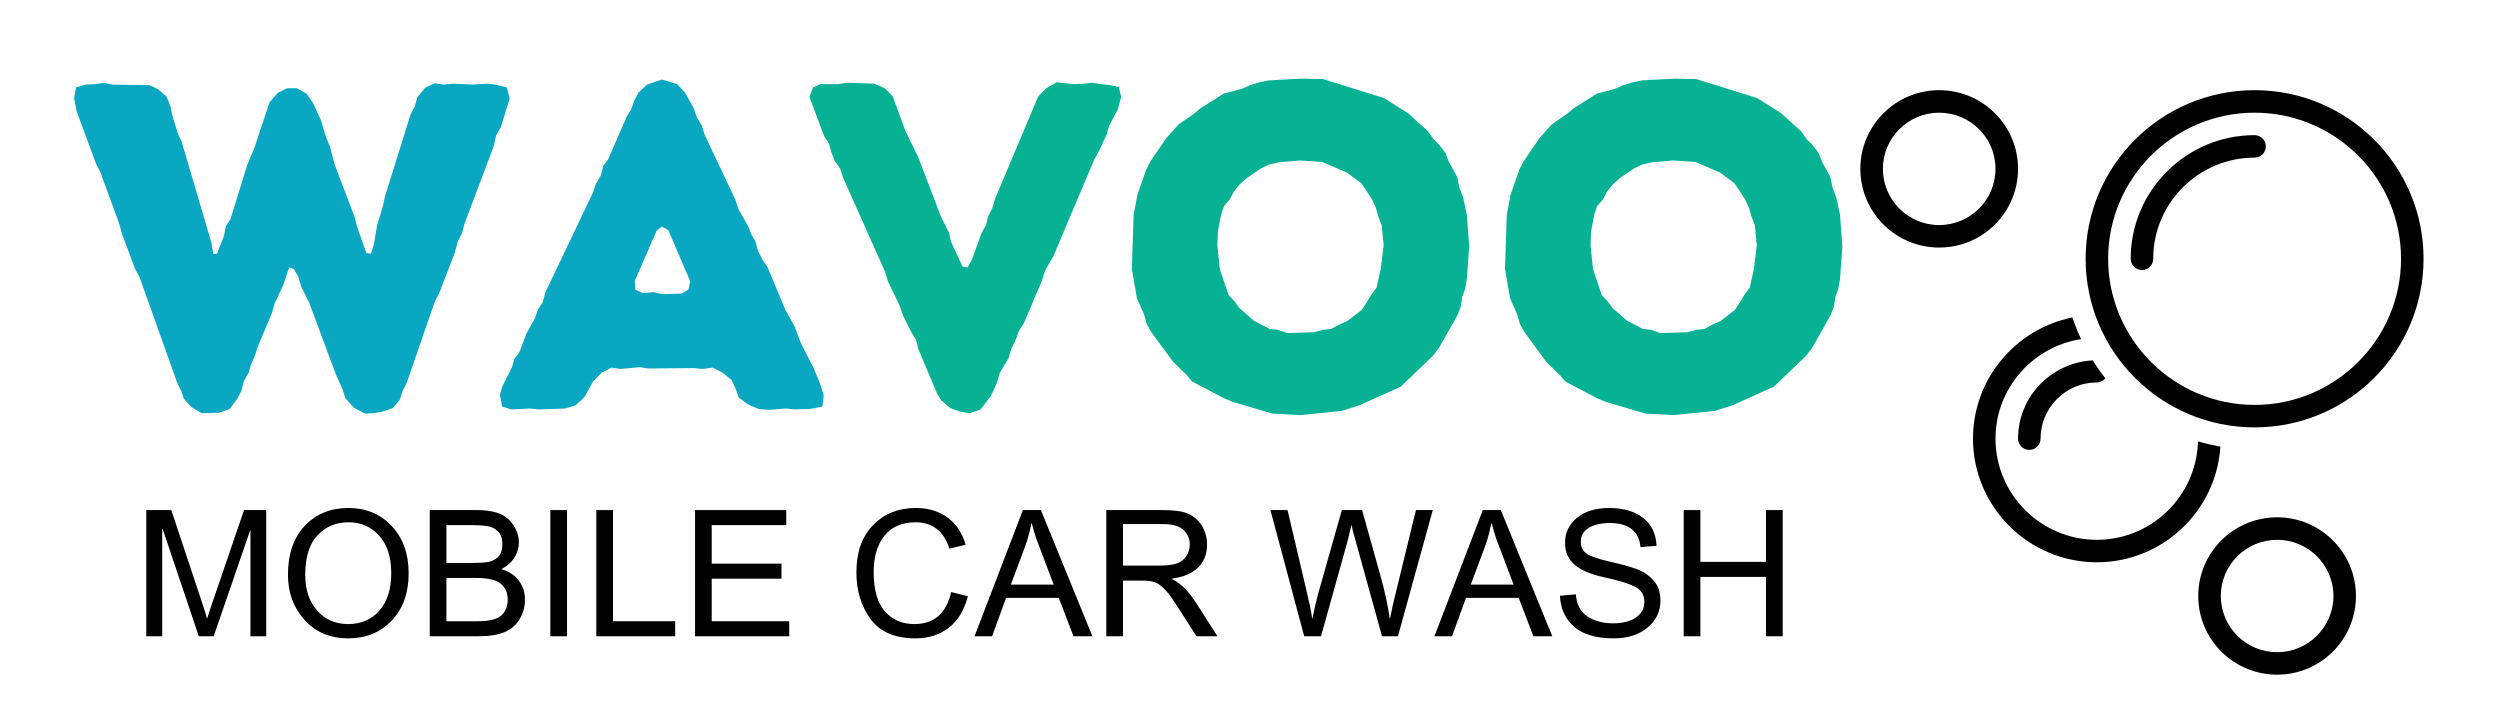
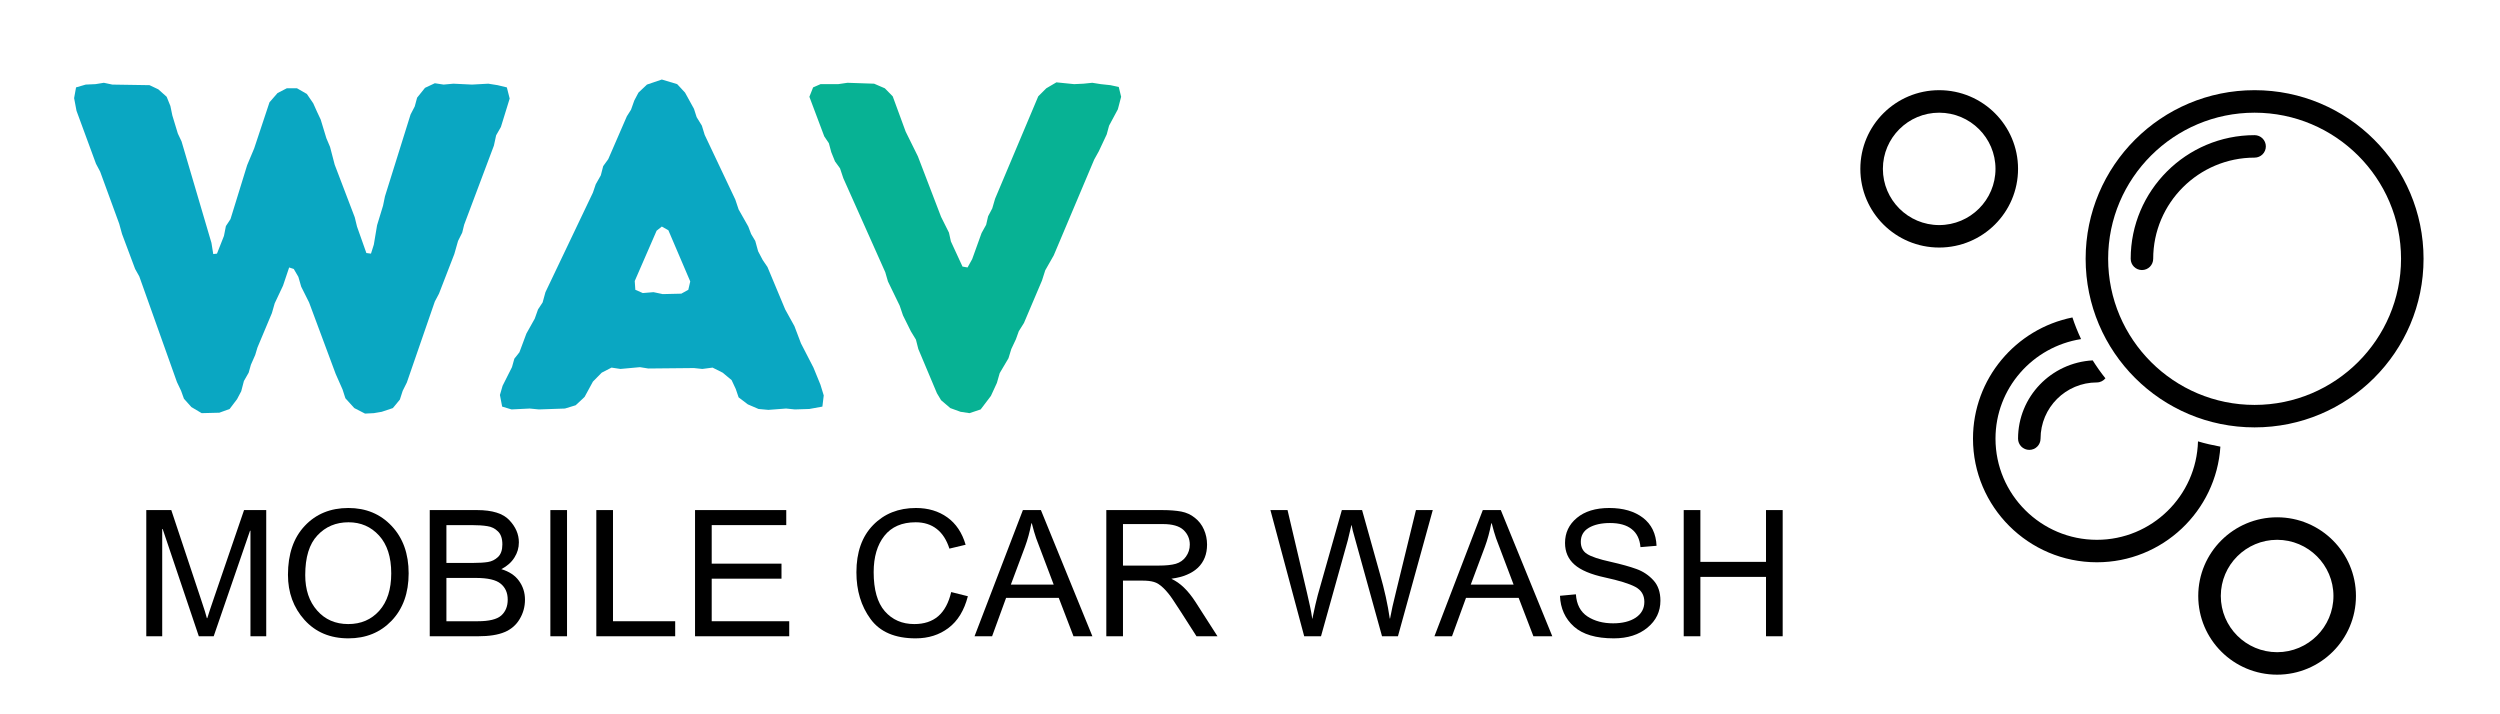
<svg xmlns="http://www.w3.org/2000/svg" width="350" zoomAndPan="magnify" viewBox="0 0 262.5 75" height="100" preserveAspectRatio="xMidYMid meet" version="1.2">
  <defs>
    <clipPath id="9fe702b4d8">
      <path d="M 230 54 L 248 54 L 248 70.848 L 230 70.848 Z M 230 54 " />
    </clipPath>
    <clipPath id="f6d4aba4b5">
      <path d="M 195.336 9.465 L 212 9.465 L 212 26 L 195.336 26 Z M 195.336 9.465 " />
    </clipPath>
    <clipPath id="e3884adce4">
      <path d="M 218 9.465 L 254.473 9.465 L 254.473 45 L 218 45 Z M 218 9.465 " />
    </clipPath>
  </defs>
  <g id="404eb80c35">
    <g clip-rule="nonzero" clip-path="url(#9fe702b4d8)">
      <path style=" stroke:none;fill-rule:nonzero;fill:#000000;fill-opacity:1;" d="M 239.098 54.316 C 234.523 54.316 230.816 58.02 230.816 62.578 C 230.816 67.145 234.523 70.84 239.098 70.84 C 243.668 70.84 247.375 67.145 247.375 62.578 C 247.375 58.02 243.668 54.316 239.098 54.316 Z M 239.098 68.48 C 235.836 68.48 233.184 65.836 233.184 62.578 C 233.184 59.324 235.836 56.68 239.098 56.68 C 242.359 56.68 245.012 59.324 245.012 62.578 C 245.012 65.836 242.359 68.48 239.098 68.48 Z M 239.098 68.48 " />
    </g>
    <g clip-rule="nonzero" clip-path="url(#f6d4aba4b5)">
      <path style=" stroke:none;fill-rule:nonzero;fill:#000000;fill-opacity:1;" d="M 203.613 9.469 C 199.043 9.469 195.336 13.172 195.336 17.73 C 195.336 22.297 199.043 25.992 203.613 25.992 C 208.188 25.992 211.895 22.297 211.895 17.73 C 211.895 13.172 208.188 9.469 203.613 9.469 Z M 203.613 23.633 C 200.352 23.633 197.703 20.988 197.703 17.73 C 197.703 14.477 200.352 11.832 203.613 11.832 C 206.879 11.832 209.527 14.477 209.527 17.73 C 209.527 20.988 206.879 23.633 203.613 23.633 Z M 203.613 23.633 " />
    </g>
    <path style=" stroke:none;fill-rule:nonzero;fill:#000000;fill-opacity:1;" d="M 220.172 56.68 C 214.305 56.68 209.527 51.914 209.527 46.059 C 209.527 40.77 213.434 36.406 218.512 35.605 C 218.168 34.867 217.859 34.109 217.605 33.332 C 211.656 34.527 207.164 39.777 207.164 46.059 C 207.164 53.215 213 59.039 220.172 59.039 C 227.062 59.039 232.703 53.664 233.141 46.898 C 232.34 46.75 231.551 46.574 230.789 46.344 C 230.633 52.062 225.945 56.68 220.172 56.68 Z M 220.172 56.68 " />
    <path style=" stroke:none;fill-rule:nonzero;fill:#000000;fill-opacity:1;" d="M 211.895 46.059 C 211.895 46.711 212.426 47.238 213.078 47.238 C 213.73 47.238 214.258 46.711 214.258 46.059 C 214.258 42.801 216.91 40.156 220.172 40.156 C 220.539 40.156 220.852 39.98 221.07 39.723 C 220.586 39.125 220.145 38.492 219.734 37.84 C 215.375 38.078 211.895 41.656 211.895 46.059 Z M 211.895 46.059 " />
    <g clip-rule="nonzero" clip-path="url(#e3884adce4)">
      <path style=" stroke:none;fill-rule:nonzero;fill:#000000;fill-opacity:1;" d="M 236.73 9.469 C 226.934 9.469 218.992 17.395 218.992 27.172 C 218.992 36.953 226.934 44.875 236.73 44.875 C 246.531 44.875 254.473 36.953 254.473 27.172 C 254.473 17.395 246.531 9.469 236.73 9.469 Z M 236.73 42.516 C 228.254 42.516 221.355 35.633 221.355 27.172 C 221.355 18.715 228.254 11.832 236.73 11.832 C 245.211 11.832 252.109 18.715 252.109 27.172 C 252.109 35.633 245.211 42.516 236.73 42.516 Z M 236.73 42.516 " />
    </g>
    <path style=" stroke:none;fill-rule:nonzero;fill:#000000;fill-opacity:1;" d="M 224.906 28.355 C 224.25 28.355 223.723 27.828 223.723 27.172 C 223.723 20.016 229.559 14.191 236.73 14.191 C 237.387 14.191 237.914 14.723 237.914 15.371 C 237.914 16.023 237.387 16.551 236.73 16.551 C 230.863 16.551 226.086 21.316 226.086 27.172 C 226.086 27.828 225.559 28.355 224.906 28.355 Z M 224.906 28.355 " />
    <g style="fill:#0aa7c2;fill-opacity:1;">
      <g transform="translate(7.344, 42.943)">
        <path style="stroke:none" d="M 11.969 -1.078 L 11.672 -1.906 L 11.234 -2.828 L 7.281 -13.922 L 6.844 -14.703 L 5.469 -18.375 L 5.172 -19.453 L 3.172 -24.922 L 2.734 -25.75 L 0.688 -31.312 L 0.438 -32.641 L 0.641 -33.766 L 1.656 -34.062 L 2.688 -34.109 L 3.562 -34.25 L 4.453 -34.062 L 8.359 -34 L 9.281 -33.562 L 10.156 -32.781 L 10.547 -31.812 L 10.75 -30.828 L 11.328 -28.922 L 11.719 -28.094 L 14.859 -17.438 L 15.047 -16.266 L 15.438 -16.312 L 16.172 -18.172 L 16.375 -19.203 L 16.859 -19.938 L 18.609 -25.609 L 19.344 -27.359 L 20.953 -32.203 L 21.797 -33.172 L 22.766 -33.672 L 23.844 -33.672 L 24.875 -33.078 L 25.547 -32.094 L 25.938 -31.219 L 26.328 -30.391 L 26.922 -28.438 L 27.312 -27.516 L 27.797 -25.656 L 29.906 -20.125 L 30.141 -19.156 L 31.125 -16.375 L 31.609 -16.312 L 31.906 -17.25 L 32.25 -19.297 L 32.875 -21.344 L 33.078 -22.328 L 35.766 -30.922 L 36.203 -31.766 L 36.453 -32.688 L 37.281 -33.719 L 38.312 -34.203 L 39.234 -34.062 L 40.266 -34.156 L 42.219 -34.062 L 43.922 -34.156 L 44.906 -34 L 45.875 -33.766 L 46.172 -32.594 L 45.25 -29.609 L 44.75 -28.734 L 44.516 -27.656 L 41.391 -19.344 L 41.188 -18.516 L 40.75 -17.641 L 40.359 -16.266 L 38.75 -12.109 L 38.312 -11.281 L 35.375 -2.781 L 34.938 -1.906 L 34.641 -0.984 L 33.906 -0.094 L 32.734 0.297 L 31.906 0.438 L 30.984 0.484 L 29.859 -0.094 L 28.922 -1.125 L 28.625 -2.047 L 27.906 -3.672 L 25.109 -11.188 L 24.281 -12.844 L 23.984 -13.875 L 23.5 -14.703 L 23.016 -14.859 L 22.375 -12.953 L 21.5 -11.094 L 21.203 -10.062 L 19.688 -6.453 L 19.453 -5.672 L 19 -4.641 L 18.766 -3.812 L 18.266 -2.938 L 17.984 -1.859 L 17.547 -1.031 L 16.766 0 L 15.688 0.391 L 13.828 0.438 L 12.75 -0.203 Z M 11.969 -1.078 " />
      </g>
    </g>
    <g style="fill:#0aa7c2;fill-opacity:1;">
      <g transform="translate(51.851, 42.943)">
        <path style="stroke:none" d="M 28.828 0.094 L 27.797 0 L 26.672 -0.484 L 25.703 -1.219 L 25.406 -2.094 L 24.969 -3.031 L 24.031 -3.812 L 22.969 -4.344 L 21.891 -4.203 L 21.016 -4.297 L 16.219 -4.25 L 15.344 -4.391 L 13.297 -4.203 L 12.359 -4.344 L 11.328 -3.812 L 10.406 -2.875 L 9.531 -1.266 L 8.594 -0.391 L 7.469 -0.047 L 4.734 0.047 L 3.766 -0.047 L 1.859 0.047 L 0.875 -0.25 L 0.641 -1.469 L 0.922 -2.438 L 1.906 -4.391 L 2.156 -5.281 L 2.688 -5.953 L 3.422 -7.922 L 4.297 -9.484 L 4.641 -10.453 L 5.125 -11.188 L 5.422 -12.266 L 10.406 -22.719 L 10.703 -23.594 L 11.234 -24.531 L 11.484 -25.5 L 12.016 -26.234 L 13.969 -30.734 L 14.406 -31.422 L 14.75 -32.391 L 15.188 -33.219 L 16.078 -34.062 L 17.641 -34.594 L 19.25 -34.109 L 20.078 -33.219 L 21.016 -31.516 L 21.297 -30.641 L 21.844 -29.75 L 22.141 -28.781 L 25.359 -21.984 L 25.703 -20.953 L 26.719 -19.156 L 27.016 -18.375 L 27.453 -17.641 L 27.75 -16.562 L 28.234 -15.641 L 28.734 -14.906 L 30.594 -10.453 L 31.562 -8.703 L 32.25 -6.891 L 33.562 -4.344 L 34.297 -2.547 L 34.641 -1.422 L 34.5 -0.25 L 33.125 0 L 31.609 0.047 L 30.688 -0.047 Z M 17.734 -12.062 L 19.688 -12.109 L 20.422 -12.516 L 20.625 -13.391 L 18.328 -18.766 L 17.641 -19.156 L 17.094 -18.719 L 14.797 -13.438 L 14.859 -12.516 L 15.641 -12.172 L 16.766 -12.266 Z M 17.734 -12.062 " />
      </g>
    </g>
    <g style="fill:#07b294;fill-opacity:1;">
      <g transform="translate(84.985, 42.943)">
        <path style="stroke:none" d="M 16.812 0.438 L 15.875 0.297 L 14.797 -0.094 L 13.828 -0.922 L 13.391 -1.656 L 11.438 -6.297 L 11.188 -7.281 L 10.656 -8.156 L 9.828 -9.828 L 9.484 -10.844 L 8.25 -13.391 L 7.969 -14.359 L 3.562 -24.234 L 3.219 -25.266 L 2.688 -26 L 2.297 -26.969 L 2.047 -27.906 L 1.562 -28.625 L 0 -32.781 L 0.391 -33.766 L 1.172 -34.109 L 3.031 -34.109 L 4 -34.25 L 6.797 -34.156 L 7.922 -33.672 L 8.75 -32.828 L 10.109 -29.125 L 11.391 -26.531 L 13.828 -20.172 L 14.656 -18.516 L 14.859 -17.594 L 16.078 -14.953 L 16.609 -14.859 L 17.094 -15.734 L 18.078 -18.469 L 18.562 -19.344 L 18.766 -20.234 L 19.203 -21.062 L 19.5 -22.078 L 24.031 -32.828 L 24.875 -33.672 L 25.938 -34.297 L 27.797 -34.109 L 28.781 -34.156 L 29.703 -34.25 L 30.594 -34.109 L 31.609 -34 L 32.484 -33.812 L 32.734 -32.781 L 32.391 -31.469 L 31.469 -29.75 L 31.219 -28.828 L 30.391 -27.062 L 29.906 -26.188 L 25.656 -16.125 L 24.766 -14.562 L 24.422 -13.484 L 22.531 -9.031 L 21.984 -8.156 L 21.688 -7.328 L 21.203 -6.297 L 20.906 -5.328 L 19.984 -3.766 L 19.688 -2.734 L 19.062 -1.375 L 17.984 0.047 Z M 16.812 0.438 " />
      </g>
    </g>
    <g style="fill:#07b294;fill-opacity:1;">
      <g transform="translate(116.937, 42.943)">
-         <path style="stroke:none" d="M 19.594 0.641 L 16.656 0.484 L 12.516 -0.734 L 11.578 -1.125 L 8.25 -2.875 L 7.625 -3.609 L 6.25 -4.938 L 3.953 -8.062 L 3.469 -8.938 L 3.172 -9.969 L 2.438 -11.625 L 1.906 -14.703 L 2.094 -20.375 L 2.484 -22.469 L 3.422 -25.156 L 3.859 -26 L 5.516 -28.438 L 6.844 -29.906 L 8.406 -30.984 L 9.094 -31.562 L 11.578 -33.125 L 13.438 -33.609 L 14.312 -34 L 15.297 -34.297 L 16.266 -34.5 L 19.688 -34.688 L 21.984 -34.641 L 28.391 -32.641 L 30.875 -31.078 L 32.984 -29.172 L 33.609 -28.297 L 34.203 -27.703 L 34.844 -26.875 L 35.172 -26 L 36.062 -24.375 L 36.297 -23.25 L 36.688 -22.234 L 37.078 -20.422 L 37.328 -17.047 L 37.078 -13.625 L 36.891 -12.562 L 36.594 -11.781 L 36.453 -10.797 L 36.109 -9.875 L 34.203 -6.5 L 33.562 -5.625 L 30.141 -2.344 L 25.797 -0.391 L 23.938 0.203 Z M 18.219 -7.969 L 21.062 -8.062 L 21.984 -8.312 L 22.859 -8.406 L 23.641 -8.844 L 24.531 -9.234 L 26.047 -10.406 L 26.625 -11.281 L 27.062 -12.016 L 27.609 -12.75 L 28.047 -14.75 L 28.344 -17.203 L 28.141 -19.297 L 27.797 -20.172 L 27.516 -21.156 L 27.109 -22.031 L 26 -23.703 L 24.484 -24.828 L 21.891 -25.938 L 19.547 -26.094 L 17.297 -25.891 L 16.266 -25.656 L 15.391 -25.219 L 13.969 -24.234 L 13.234 -23.594 L 12.609 -22.812 L 12.172 -21.984 L 11.578 -21.297 L 11.281 -20.422 L 10.938 -18.609 L 10.891 -17.156 L 11.141 -14.703 L 12.062 -11.969 L 12.703 -11.281 L 13.188 -10.609 L 14.703 -9.281 L 16.375 -8.406 L 17.25 -8.312 Z M 18.219 -7.969 " />
-       </g>
+         </g>
    </g>
    <g style="fill:#07b294;fill-opacity:1;">
      <g transform="translate(156.119, 42.943)">
-         <path style="stroke:none" d="M 19.594 0.641 L 16.656 0.484 L 12.516 -0.734 L 11.578 -1.125 L 8.25 -2.875 L 7.625 -3.609 L 6.25 -4.938 L 3.953 -8.062 L 3.469 -8.938 L 3.172 -9.969 L 2.438 -11.625 L 1.906 -14.703 L 2.094 -20.375 L 2.484 -22.469 L 3.422 -25.156 L 3.859 -26 L 5.516 -28.438 L 6.844 -29.906 L 8.406 -30.984 L 9.094 -31.562 L 11.578 -33.125 L 13.438 -33.609 L 14.312 -34 L 15.297 -34.297 L 16.266 -34.5 L 19.688 -34.688 L 21.984 -34.641 L 28.391 -32.641 L 30.875 -31.078 L 32.984 -29.172 L 33.609 -28.297 L 34.203 -27.703 L 34.844 -26.875 L 35.172 -26 L 36.062 -24.375 L 36.297 -23.25 L 36.688 -22.234 L 37.078 -20.422 L 37.328 -17.047 L 37.078 -13.625 L 36.891 -12.562 L 36.594 -11.781 L 36.453 -10.797 L 36.109 -9.875 L 34.203 -6.5 L 33.562 -5.625 L 30.141 -2.344 L 25.797 -0.391 L 23.938 0.203 Z M 18.219 -7.969 L 21.062 -8.062 L 21.984 -8.312 L 22.859 -8.406 L 23.641 -8.844 L 24.531 -9.234 L 26.047 -10.406 L 26.625 -11.281 L 27.062 -12.016 L 27.609 -12.75 L 28.047 -14.75 L 28.344 -17.203 L 28.141 -19.297 L 27.797 -20.172 L 27.516 -21.156 L 27.109 -22.031 L 26 -23.703 L 24.484 -24.828 L 21.891 -25.938 L 19.547 -26.094 L 17.297 -25.891 L 16.266 -25.656 L 15.391 -25.219 L 13.969 -24.234 L 13.234 -23.594 L 12.609 -22.812 L 12.172 -21.984 L 11.578 -21.297 L 11.281 -20.422 L 10.938 -18.609 L 10.891 -17.156 L 11.141 -14.703 L 12.062 -11.969 L 12.703 -11.281 L 13.188 -10.609 L 14.703 -9.281 L 16.375 -8.406 L 17.25 -8.312 Z M 18.219 -7.969 " />
-       </g>
+         </g>
    </g>
    <g style="fill:#000000;fill-opacity:1;">
      <g transform="translate(13.954, 66.808)">
        <path style="stroke:none" d="M 14 0 L 12.344 0 L 12.344 -11.078 L 12.297 -11.078 L 8.484 0 L 6.922 0 L 3.125 -11.266 L 3.078 -11.266 L 3.078 0 L 1.406 0 L 1.406 -13.25 L 4.031 -13.25 L 7.156 -3.859 C 7.508 -2.816 7.711 -2.164 7.766 -1.906 L 7.812 -1.906 C 7.969 -2.414 8.203 -3.125 8.516 -4.031 L 11.672 -13.25 L 14 -13.25 Z M 14 0 " />
      </g>
    </g>
    <g style="fill:#000000;fill-opacity:1;">
      <g transform="translate(29.361, 66.808)">
        <path style="stroke:none" d="M 7.219 -13.469 C 9.07 -13.469 10.586 -12.836 11.766 -11.578 C 12.953 -10.316 13.547 -8.66 13.547 -6.609 C 13.547 -4.547 12.953 -2.891 11.766 -1.641 C 10.578 -0.398 9.062 0.219 7.219 0.219 C 5.312 0.219 3.773 -0.426 2.609 -1.719 C 1.453 -3.008 0.875 -4.586 0.875 -6.453 C 0.875 -8.629 1.461 -10.344 2.641 -11.594 C 3.816 -12.844 5.344 -13.469 7.219 -13.469 Z M 7.203 -1.281 C 8.547 -1.281 9.633 -1.75 10.469 -2.688 C 11.301 -3.625 11.719 -4.93 11.719 -6.609 C 11.719 -8.328 11.289 -9.648 10.438 -10.578 C 9.594 -11.504 8.523 -11.969 7.234 -11.969 C 5.91 -11.969 4.82 -11.508 3.969 -10.594 C 3.113 -9.688 2.688 -8.297 2.688 -6.422 C 2.688 -4.891 3.102 -3.648 3.938 -2.703 C 4.77 -1.754 5.859 -1.281 7.203 -1.281 Z M 7.203 -1.281 " />
      </g>
    </g>
    <g style="fill:#000000;fill-opacity:1;">
      <g transform="translate(43.748, 66.808)">
        <path style="stroke:none" d="M 8.891 -7.047 C 9.723 -6.797 10.344 -6.383 10.75 -5.812 C 11.164 -5.238 11.375 -4.582 11.375 -3.844 C 11.375 -3.102 11.188 -2.422 10.812 -1.797 C 10.445 -1.18 9.922 -0.727 9.234 -0.438 C 8.547 -0.145 7.613 0 6.438 0 L 1.375 0 L 1.375 -13.25 L 6.344 -13.25 C 7.945 -13.25 9.078 -12.895 9.734 -12.188 C 10.398 -11.488 10.734 -10.711 10.734 -9.859 C 10.734 -9.285 10.578 -8.754 10.266 -8.266 C 9.961 -7.773 9.504 -7.367 8.891 -7.047 Z M 3.125 -7.703 L 6 -7.703 C 6.594 -7.703 7.086 -7.734 7.484 -7.797 C 7.879 -7.859 8.227 -8.031 8.531 -8.312 C 8.844 -8.602 9 -9.047 9 -9.641 C 9 -10.266 8.844 -10.723 8.531 -11.016 C 8.227 -11.316 7.859 -11.5 7.422 -11.562 C 6.992 -11.633 6.441 -11.672 5.766 -11.672 L 3.125 -11.672 Z M 3.125 -1.578 L 6.422 -1.578 C 7.598 -1.578 8.414 -1.773 8.875 -2.172 C 9.332 -2.578 9.562 -3.133 9.562 -3.844 C 9.562 -4.562 9.316 -5.117 8.828 -5.516 C 8.348 -5.922 7.473 -6.125 6.203 -6.125 L 3.125 -6.125 Z M 3.125 -1.578 " />
      </g>
    </g>
    <g style="fill:#000000;fill-opacity:1;">
      <g transform="translate(56.085, 66.808)">
        <path style="stroke:none" d="M 3.453 0 L 1.703 0 L 1.703 -13.25 L 3.453 -13.25 Z M 3.453 0 " />
      </g>
    </g>
    <g style="fill:#000000;fill-opacity:1;">
      <g transform="translate(61.223, 66.808)">
        <path style="stroke:none" d="M 9.672 0 L 1.391 0 L 1.391 -13.25 L 3.141 -13.25 L 3.141 -1.578 L 9.672 -1.578 Z M 9.672 0 " />
      </g>
    </g>
    <g style="fill:#000000;fill-opacity:1;">
      <g transform="translate(71.51, 66.808)">
        <path style="stroke:none" d="M 11.359 0 L 1.469 0 L 1.469 -13.25 L 11.047 -13.25 L 11.047 -11.672 L 3.219 -11.672 L 3.219 -7.625 L 10.547 -7.625 L 10.547 -6.047 L 3.219 -6.047 L 3.219 -1.578 L 11.359 -1.578 Z M 11.359 0 " />
      </g>
    </g>
    <g style="fill:#000000;fill-opacity:1;">
      <g transform="translate(83.847, 66.808)">
        <path style="stroke:none" d="" />
      </g>
    </g>
    <g style="fill:#000000;fill-opacity:1;">
      <g transform="translate(88.985, 66.808)">
        <path style="stroke:none" d="M 12.641 -4.203 C 12.254 -2.711 11.578 -1.602 10.609 -0.875 C 9.648 -0.145 8.5 0.219 7.156 0.219 C 4.988 0.219 3.41 -0.457 2.422 -1.812 C 1.43 -3.164 0.938 -4.801 0.938 -6.719 C 0.938 -8.82 1.52 -10.473 2.688 -11.672 C 3.852 -12.867 5.352 -13.469 7.188 -13.469 C 8.469 -13.469 9.566 -13.141 10.484 -12.484 C 11.398 -11.828 12.039 -10.867 12.406 -9.609 L 10.703 -9.203 C 10.41 -10.117 9.969 -10.805 9.375 -11.266 C 8.781 -11.734 8.039 -11.969 7.156 -11.969 C 5.719 -11.969 4.625 -11.492 3.875 -10.547 C 3.125 -9.598 2.75 -8.328 2.75 -6.734 C 2.75 -4.891 3.141 -3.52 3.922 -2.625 C 4.711 -1.727 5.742 -1.281 7.016 -1.281 C 8.047 -1.281 8.883 -1.555 9.531 -2.109 C 10.176 -2.672 10.629 -3.516 10.891 -4.641 Z M 12.641 -4.203 " />
      </g>
    </g>
    <g style="fill:#000000;fill-opacity:1;">
      <g transform="translate(102.342, 66.808)">
        <path style="stroke:none" d="M 12.359 0 L 10.375 0 L 8.828 -4.031 L 3.297 -4.031 L 1.828 0 L -0.016 0 L 5.062 -13.25 L 6.953 -13.25 Z M 8.297 -5.422 C 7.211 -8.285 6.598 -9.91 6.453 -10.297 C 6.316 -10.691 6.164 -11.211 6 -11.859 L 5.953 -11.859 C 5.785 -10.973 5.562 -10.148 5.281 -9.391 L 3.797 -5.422 Z M 8.297 -5.422 " />
      </g>
    </g>
    <g style="fill:#000000;fill-opacity:1;">
      <g transform="translate(114.679, 66.808)">
        <path style="stroke:none" d="M 13.156 0 L 10.953 0 C 9.629 -2.082 8.805 -3.359 8.484 -3.828 C 8.172 -4.305 7.836 -4.719 7.484 -5.062 C 7.129 -5.406 6.797 -5.617 6.484 -5.703 C 6.18 -5.797 5.77 -5.844 5.25 -5.844 L 3.234 -5.844 L 3.234 0 L 1.484 0 L 1.484 -13.25 L 7.344 -13.25 C 8.145 -13.25 8.816 -13.195 9.359 -13.094 C 9.898 -12.988 10.375 -12.77 10.781 -12.438 C 11.195 -12.113 11.516 -11.703 11.734 -11.203 C 11.953 -10.703 12.062 -10.176 12.062 -9.625 C 12.062 -8.625 11.742 -7.816 11.109 -7.203 C 10.473 -6.598 9.551 -6.211 8.344 -6.047 L 8.344 -6.016 C 9.227 -5.617 10.062 -4.816 10.844 -3.609 Z M 3.234 -7.422 L 6.984 -7.422 C 7.742 -7.422 8.344 -7.484 8.781 -7.609 C 9.227 -7.742 9.582 -7.992 9.844 -8.359 C 10.113 -8.734 10.25 -9.156 10.25 -9.625 C 10.25 -10.227 10.031 -10.738 9.594 -11.156 C 9.156 -11.57 8.43 -11.781 7.422 -11.781 L 3.234 -11.781 Z M 3.234 -7.422 " />
      </g>
    </g>
    <g style="fill:#000000;fill-opacity:1;">
      <g transform="translate(128.036, 66.808)">
        <path style="stroke:none" d="" />
      </g>
    </g>
    <g style="fill:#000000;fill-opacity:1;">
      <g transform="translate(133.175, 66.808)">
        <path style="stroke:none" d="M 17.266 -13.25 L 13.609 0 L 11.938 0 L 9.047 -10.438 C 8.891 -10.969 8.789 -11.375 8.75 -11.656 L 8.719 -11.656 L 8.344 -10.078 L 5.531 0 L 3.766 0 L 0.219 -13.25 L 2.016 -13.25 L 4.062 -4.547 C 4.332 -3.41 4.504 -2.578 4.578 -2.047 C 4.586 -1.93 4.594 -1.867 4.594 -1.859 L 4.625 -1.859 C 4.863 -2.992 5.051 -3.812 5.188 -4.312 L 7.719 -13.25 L 9.844 -13.25 L 11.719 -6.547 C 12.195 -4.891 12.539 -3.328 12.75 -1.859 L 12.781 -1.859 C 12.906 -2.566 13.117 -3.523 13.422 -4.734 L 15.5 -13.25 Z M 17.266 -13.25 " />
      </g>
    </g>
    <g style="fill:#000000;fill-opacity:1;">
      <g transform="translate(150.632, 66.808)">
        <path style="stroke:none" d="M 12.359 0 L 10.375 0 L 8.828 -4.031 L 3.297 -4.031 L 1.828 0 L -0.016 0 L 5.062 -13.25 L 6.953 -13.25 Z M 8.297 -5.422 C 7.211 -8.285 6.598 -9.91 6.453 -10.297 C 6.316 -10.691 6.164 -11.211 6 -11.859 L 5.953 -11.859 C 5.785 -10.973 5.562 -10.148 5.281 -9.391 L 3.797 -5.422 Z M 8.297 -5.422 " />
      </g>
    </g>
    <g style="fill:#000000;fill-opacity:1;">
      <g transform="translate(162.969, 66.808)">
        <path style="stroke:none" d="M 9.281 -9.359 C 9.207 -10.203 8.898 -10.832 8.359 -11.25 C 7.828 -11.676 7.066 -11.891 6.078 -11.891 C 5.172 -11.891 4.43 -11.723 3.859 -11.391 C 3.297 -11.055 3.016 -10.566 3.016 -9.922 C 3.016 -9.348 3.234 -8.922 3.672 -8.641 C 4.109 -8.359 4.941 -8.082 6.172 -7.812 C 7.273 -7.562 8.172 -7.312 8.859 -7.062 C 9.555 -6.812 10.148 -6.414 10.641 -5.875 C 11.129 -5.344 11.375 -4.629 11.375 -3.734 C 11.375 -2.598 10.922 -1.656 10.016 -0.906 C 9.109 -0.156 7.93 0.219 6.484 0.219 C 4.617 0.219 3.223 -0.191 2.297 -1.016 C 1.367 -1.848 0.879 -2.926 0.828 -4.25 L 2.5 -4.406 C 2.57 -3.344 2.977 -2.566 3.719 -2.078 C 4.457 -1.598 5.352 -1.359 6.406 -1.359 C 7.383 -1.359 8.176 -1.555 8.781 -1.953 C 9.383 -2.359 9.688 -2.91 9.688 -3.609 C 9.688 -4.328 9.367 -4.852 8.734 -5.188 C 8.109 -5.52 7.051 -5.848 5.562 -6.172 C 4.07 -6.492 3 -6.945 2.344 -7.531 C 1.688 -8.113 1.359 -8.867 1.359 -9.797 C 1.359 -10.859 1.77 -11.734 2.594 -12.422 C 3.426 -13.117 4.562 -13.469 6 -13.469 C 7.469 -13.469 8.648 -13.125 9.547 -12.438 C 10.441 -11.75 10.914 -10.77 10.969 -9.5 Z M 9.281 -9.359 " />
      </g>
    </g>
    <g style="fill:#000000;fill-opacity:1;">
      <g transform="translate(175.306, 66.808)">
        <path style="stroke:none" d="M 11.875 0 L 10.125 0 L 10.125 -6.234 L 3.234 -6.234 L 3.234 0 L 1.484 0 L 1.484 -13.25 L 3.234 -13.25 L 3.234 -7.812 L 10.125 -7.812 L 10.125 -13.25 L 11.875 -13.25 Z M 11.875 0 " />
      </g>
    </g>
  </g>
</svg>